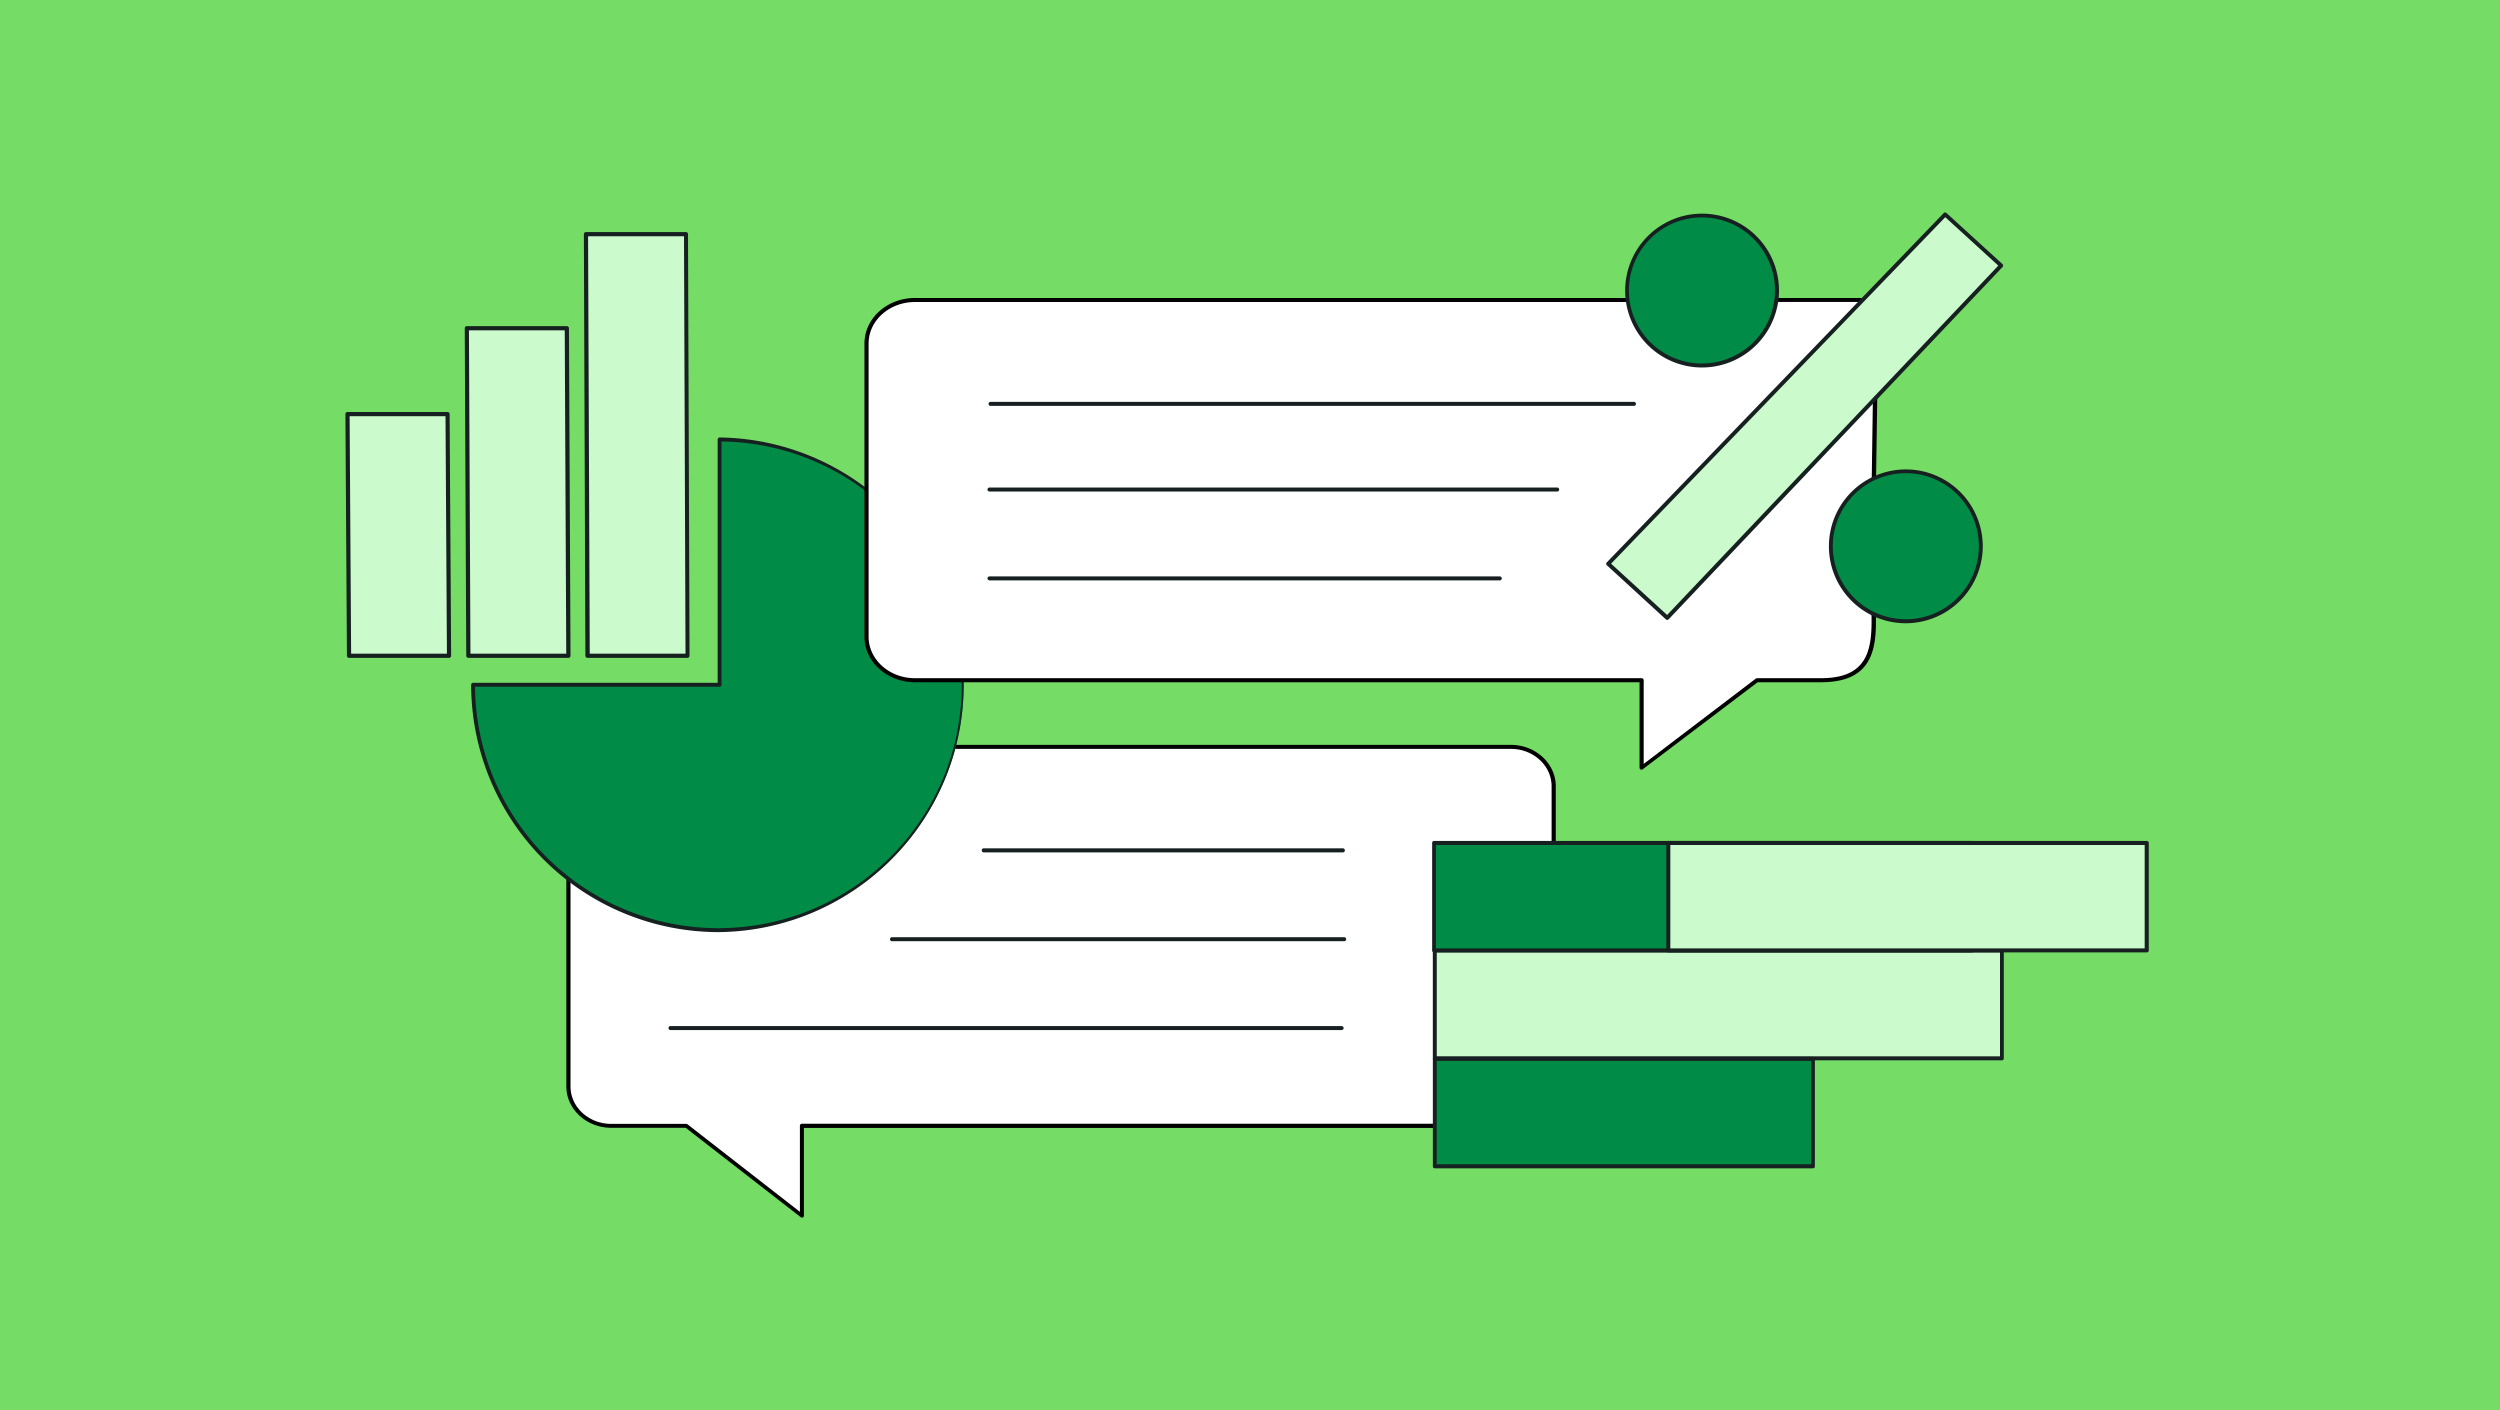
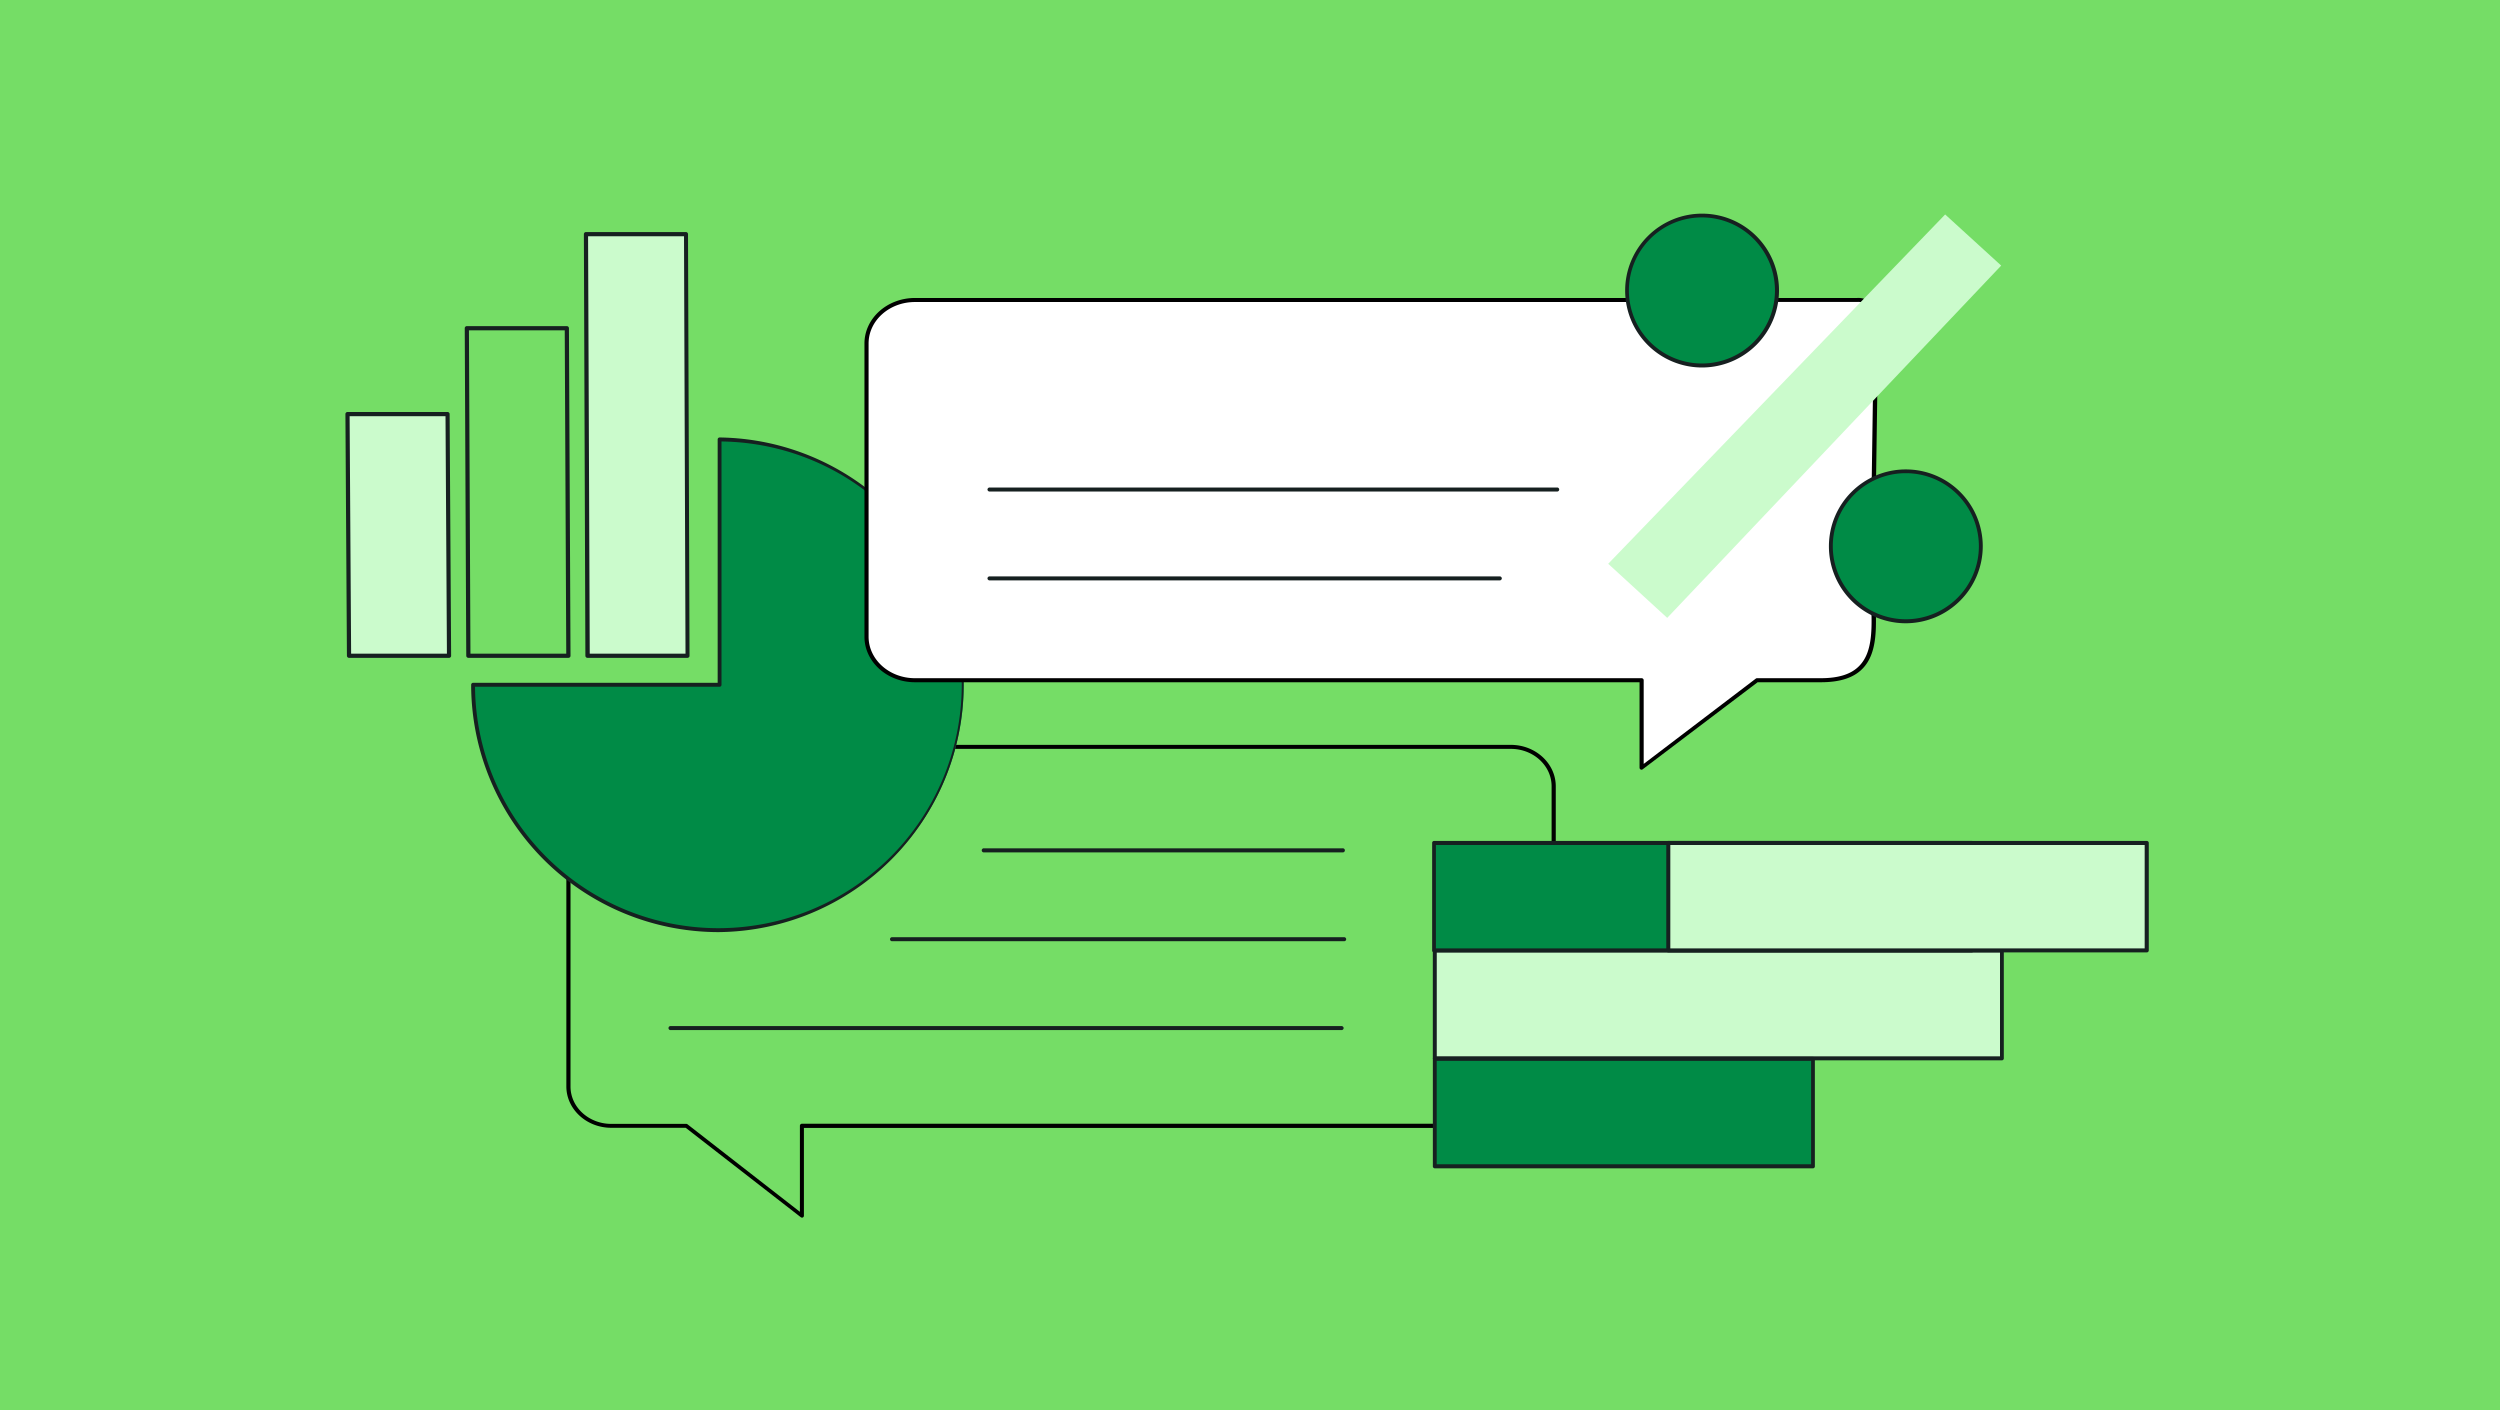
<svg xmlns="http://www.w3.org/2000/svg" viewBox="0 0 780 440">
  <title>leveraging-social-data</title>
  <g id="Artwork">
    <rect width="780" height="440" fill="#75dd66" />
-     <path d="M471.4,351.24H250.2v28l-36.07-28H190.7c-7.33,0-13.33-5.52-13.33-12.28V245.31c0-6.76,6-12.28,13.33-12.28H471.4c7.33,0,13.32,5.52,13.32,12.28V339C484.72,345.72,478.73,351.24,471.4,351.24Z" fill="#fff" />
    <path d="M250.2,379.89a.58.58,0,0,1-.36-.12l-35.91-27.9H190.7c-7.7,0-14-5.79-14-12.91V245.31c0-7.12,6.26-12.91,14-12.91H471.4c7.69,0,14,5.79,14,12.91V339c0,7.12-6.26,12.91-14,12.91H250.82v27.39a.65.65,0,0,1-.33.56A.73.73,0,0,1,250.2,379.89ZM190.7,233.65c-7,0-12.7,5.23-12.7,11.66V339c0,6.43,5.7,11.65,12.7,11.65h23.42a.58.58,0,0,1,.36.12l35.09,27.32V351.24a.63.63,0,0,1,.63-.63H471.4c7,0,12.7-5.22,12.7-11.65V245.31c0-6.43-5.7-11.66-12.7-11.66Z" />
    <line x1="418.85" y1="265.31" x2="307.05" y2="265.31" fill="#2b87d3" />
    <path d="M418.85,265.94H307.05a.64.64,0,1,1,0-1.26h111.8a.64.64,0,1,1,0,1.26Z" fill="#162020" />
    <polygon points="214.5 204.6 183.3 204.6 182.82 73.06 214.02 73.06 214.5 204.6" fill="#cbfbcc" />
    <path d="M214.5,205.25H183.3a.66.66,0,0,1-.66-.65l-.47-131.54a.68.68,0,0,1,.19-.47.66.66,0,0,1,.46-.19H214a.66.66,0,0,1,.66.65l.47,131.55a.58.58,0,0,1-.19.46A.66.66,0,0,1,214.5,205.25ZM184,203.94h29.88l-.47-130.23H183.48Z" fill="#162020" />
-     <polygon points="177.33 204.6 146.13 204.6 145.65 102.41 176.85 102.41 177.33 204.6" fill="#cbfbcc" />
    <path d="M177.33,205.25h-31.2a.66.66,0,0,1-.66-.65L145,102.41a.62.62,0,0,1,.19-.46.63.63,0,0,1,.46-.2h31.2a.67.67,0,0,1,.66.66L178,204.59a.63.63,0,0,1-.19.47A.66.66,0,0,1,177.33,205.25Zm-30.55-1.31h29.89l-.47-100.88H146.31Z" fill="#162020" />
    <polygon points="140.1 204.6 108.9 204.6 108.42 129.2 139.62 129.2 140.1 204.6" fill="#cbfbcc" />
    <path d="M140.1,205.25H108.9a.66.66,0,0,1-.66-.65l-.47-75.4a.62.62,0,0,1,.19-.46.63.63,0,0,1,.46-.2h31.2a.66.66,0,0,1,.66.65l.47,75.4a.59.59,0,0,1-.19.47A.66.66,0,0,1,140.1,205.25Zm-30.55-1.31h29.89L139,129.85H109.08Z" fill="#162020" />
    <line x1="419.34" y1="293.04" x2="287.59" y2="293.04" fill="#2b87d3" />
    <path d="M419.3,293.66H278.39a.63.63,0,1,1,0-1.25H419.3a.63.63,0,1,1,0,1.25Z" fill="#162020" />
    <line x1="418.53" y1="320.76" x2="209.2" y2="320.76" fill="#2b87d3" />
    <path d="M418.54,321.39H209.2a.63.63,0,1,1,0-1.26H418.54a.67.67,0,0,1,.68.63A.66.66,0,0,1,418.54,321.39Z" fill="#162020" />
    <path d="M224.5,137.11v76.54H147.59a76.55,76.55,0,1,0,76.91-76.54Z" fill="#008b46" />
    <path d="M224.13,290.82A77.26,77.26,0,0,1,147,213.65a.62.62,0,0,1,.62-.62h76.29V137.11a.62.62,0,0,1,.18-.44.63.63,0,0,1,.44-.18h0a77.17,77.17,0,0,1-.37,154.33Zm-75.92-76.55a75.93,75.93,0,1,0,76.9-76.53v75.91a.61.61,0,0,1-.61.62Z" fill="#162020" />
    <rect x="447.66" y="296.51" width="176.92" height="33.69" fill="#cbfbcc" />
    <path d="M624.58,330.83H447.66a.63.63,0,0,1-.62-.63V296.51a.63.63,0,0,1,.62-.63H624.58a.62.62,0,0,1,.61.63V330.2A.62.62,0,0,1,624.58,330.83Zm-176.31-1.26H624V297.14H448.27Z" fill="#162020" />
    <rect x="447.4" y="263" width="167.82" height="33.53" fill="#008b46" />
    <path d="M615.22,297.15H447.4a.6.6,0,0,1-.57-.63V263a.6.6,0,0,1,.57-.63H615.22a.6.6,0,0,1,.57.63v33.52A.6.6,0,0,1,615.22,297.15ZM448,295.9H614.65V263.63H448Z" fill="#162020" />
    <rect x="447.66" y="330.37" width="117.99" height="33.53" fill="#008b46" />
    <path d="M565.65,364.52h-118a.62.62,0,0,1-.6-.63V330.37a.62.62,0,0,1,.6-.63h118a.61.61,0,0,1,.59.63v33.52A.61.61,0,0,1,565.65,364.52Zm-117.4-1.26H565.06V331H448.25Z" fill="#162020" />
    <rect x="520.51" y="263" width="149.28" height="33.53" fill="#cbfbcc" />
    <path d="M669.79,297.15H520.51a.63.63,0,0,1-.63-.63V263a.63.63,0,0,1,.63-.63H669.79a.63.63,0,0,1,.63.63v33.52A.63.63,0,0,1,669.79,297.15ZM521.14,295.9h148V263.63h-148Z" fill="#162020" />
    <path d="M568.07,212.23H548.18l-36,27.3v-27.3H285.47c-8.35,0-15.12-6.08-15.12-13.57V107.17c0-7.5,6.77-13.57,15.12-13.57H579.41c8.35,0,5.84,9.73,5.84,17.22l-1,69.32C584.22,195.18,588.68,212.23,568.07,212.23Z" fill="#fff" />
    <path d="M512.18,240.15a.66.66,0,0,1-.3-.07.62.62,0,0,1-.34-.55V212.86H285.47c-8.69,0-15.76-6.37-15.76-14.2V107.17c0-7.83,7.07-14.2,15.76-14.2H579.41a6.41,6.41,0,0,1,4.81,1.73c2.41,2.48,2.12,7.21,1.85,11.77-.09,1.46-.18,3-.18,4.35l-1,69.33c0,2.27.11,4.63.21,6.91.38,8.61.74,16.74-4,21.58-2.78,2.84-7,4.22-13,4.22H548.38L512.54,240A.57.57,0,0,1,512.18,240.15ZM285.47,94.23c-8,0-14.47,5.8-14.47,12.94v91.49c0,7.14,6.49,12.94,14.47,12.94H512.18a.64.64,0,0,1,.65.63v26.11l35-26.63a.69.69,0,0,1,.36-.11h19.89c5.57,0,9.51-1.25,12-3.83,4.39-4.45,4-12.32,3.67-20.65-.1-2.3-.21-4.67-.21-7l1-69.33c0-1.42.1-2.94.18-4.41.26-4.3.53-8.75-1.49-10.84a5.13,5.13,0,0,0-3.88-1.33Z" />
    <circle cx="531.04" cy="90.62" r="23.42" fill="#008b46" />
    <path d="M531,114.66a24,24,0,1,1,24.05-24A24.07,24.07,0,0,1,531,114.66Zm0-46.83a22.79,22.79,0,1,0,22.79,22.79A22.81,22.81,0,0,0,531,67.83Z" fill="#162020" />
    <circle cx="594.62" cy="170.42" r="23.42" fill="#008b46" />
    <path d="M594.62,194.46a24,24,0,1,1,24-24A24.07,24.07,0,0,1,594.62,194.46Zm0-46.83a22.79,22.79,0,1,0,22.79,22.79A22.81,22.81,0,0,0,594.62,147.63Z" fill="#162020" />
    <polygon points="624.37 82.86 520.17 192.78 501.76 175.9 606.89 66.91 624.37 82.86" fill="#cbfbcc" />
-     <path d="M520.17,193.41a.63.63,0,0,1-.42-.17l-18.41-16.87a.66.66,0,0,1-.21-.45.63.63,0,0,1,.18-.45l105.13-109a.62.62,0,0,1,.87,0l17.48,15.94a.62.62,0,0,1,0,.9L520.63,193.21A.63.63,0,0,1,520.17,193.41Zm-17.51-17.54,17.48,16,103.33-109-16.55-15.1Z" fill="#162020" />
-     <line x1="509.79" y1="126.01" x2="309.06" y2="126.01" fill="#2b87d3" />
-     <path d="M509.79,126.64H309.06a.63.63,0,1,1,0-1.26H509.79a.63.63,0,1,1,0,1.26Z" fill="#162020" />
    <line x1="485.84" y1="152.73" x2="308.77" y2="152.73" fill="#2b87d3" />
    <path d="M485.84,153.36H308.77a.66.66,0,0,1-.68-.63.67.67,0,0,1,.68-.63H485.84a.63.63,0,1,1,0,1.26Z" fill="#162020" />
    <line x1="467.88" y1="180.46" x2="308.78" y2="180.46" fill="#2b87d3" />
    <path d="M467.88,181.09H308.78a.67.67,0,0,1-.69-.63.66.66,0,0,1,.69-.63h159.1a.66.66,0,0,1,.69.63A.67.67,0,0,1,467.88,181.09Z" fill="#162020" />
  </g>
</svg>